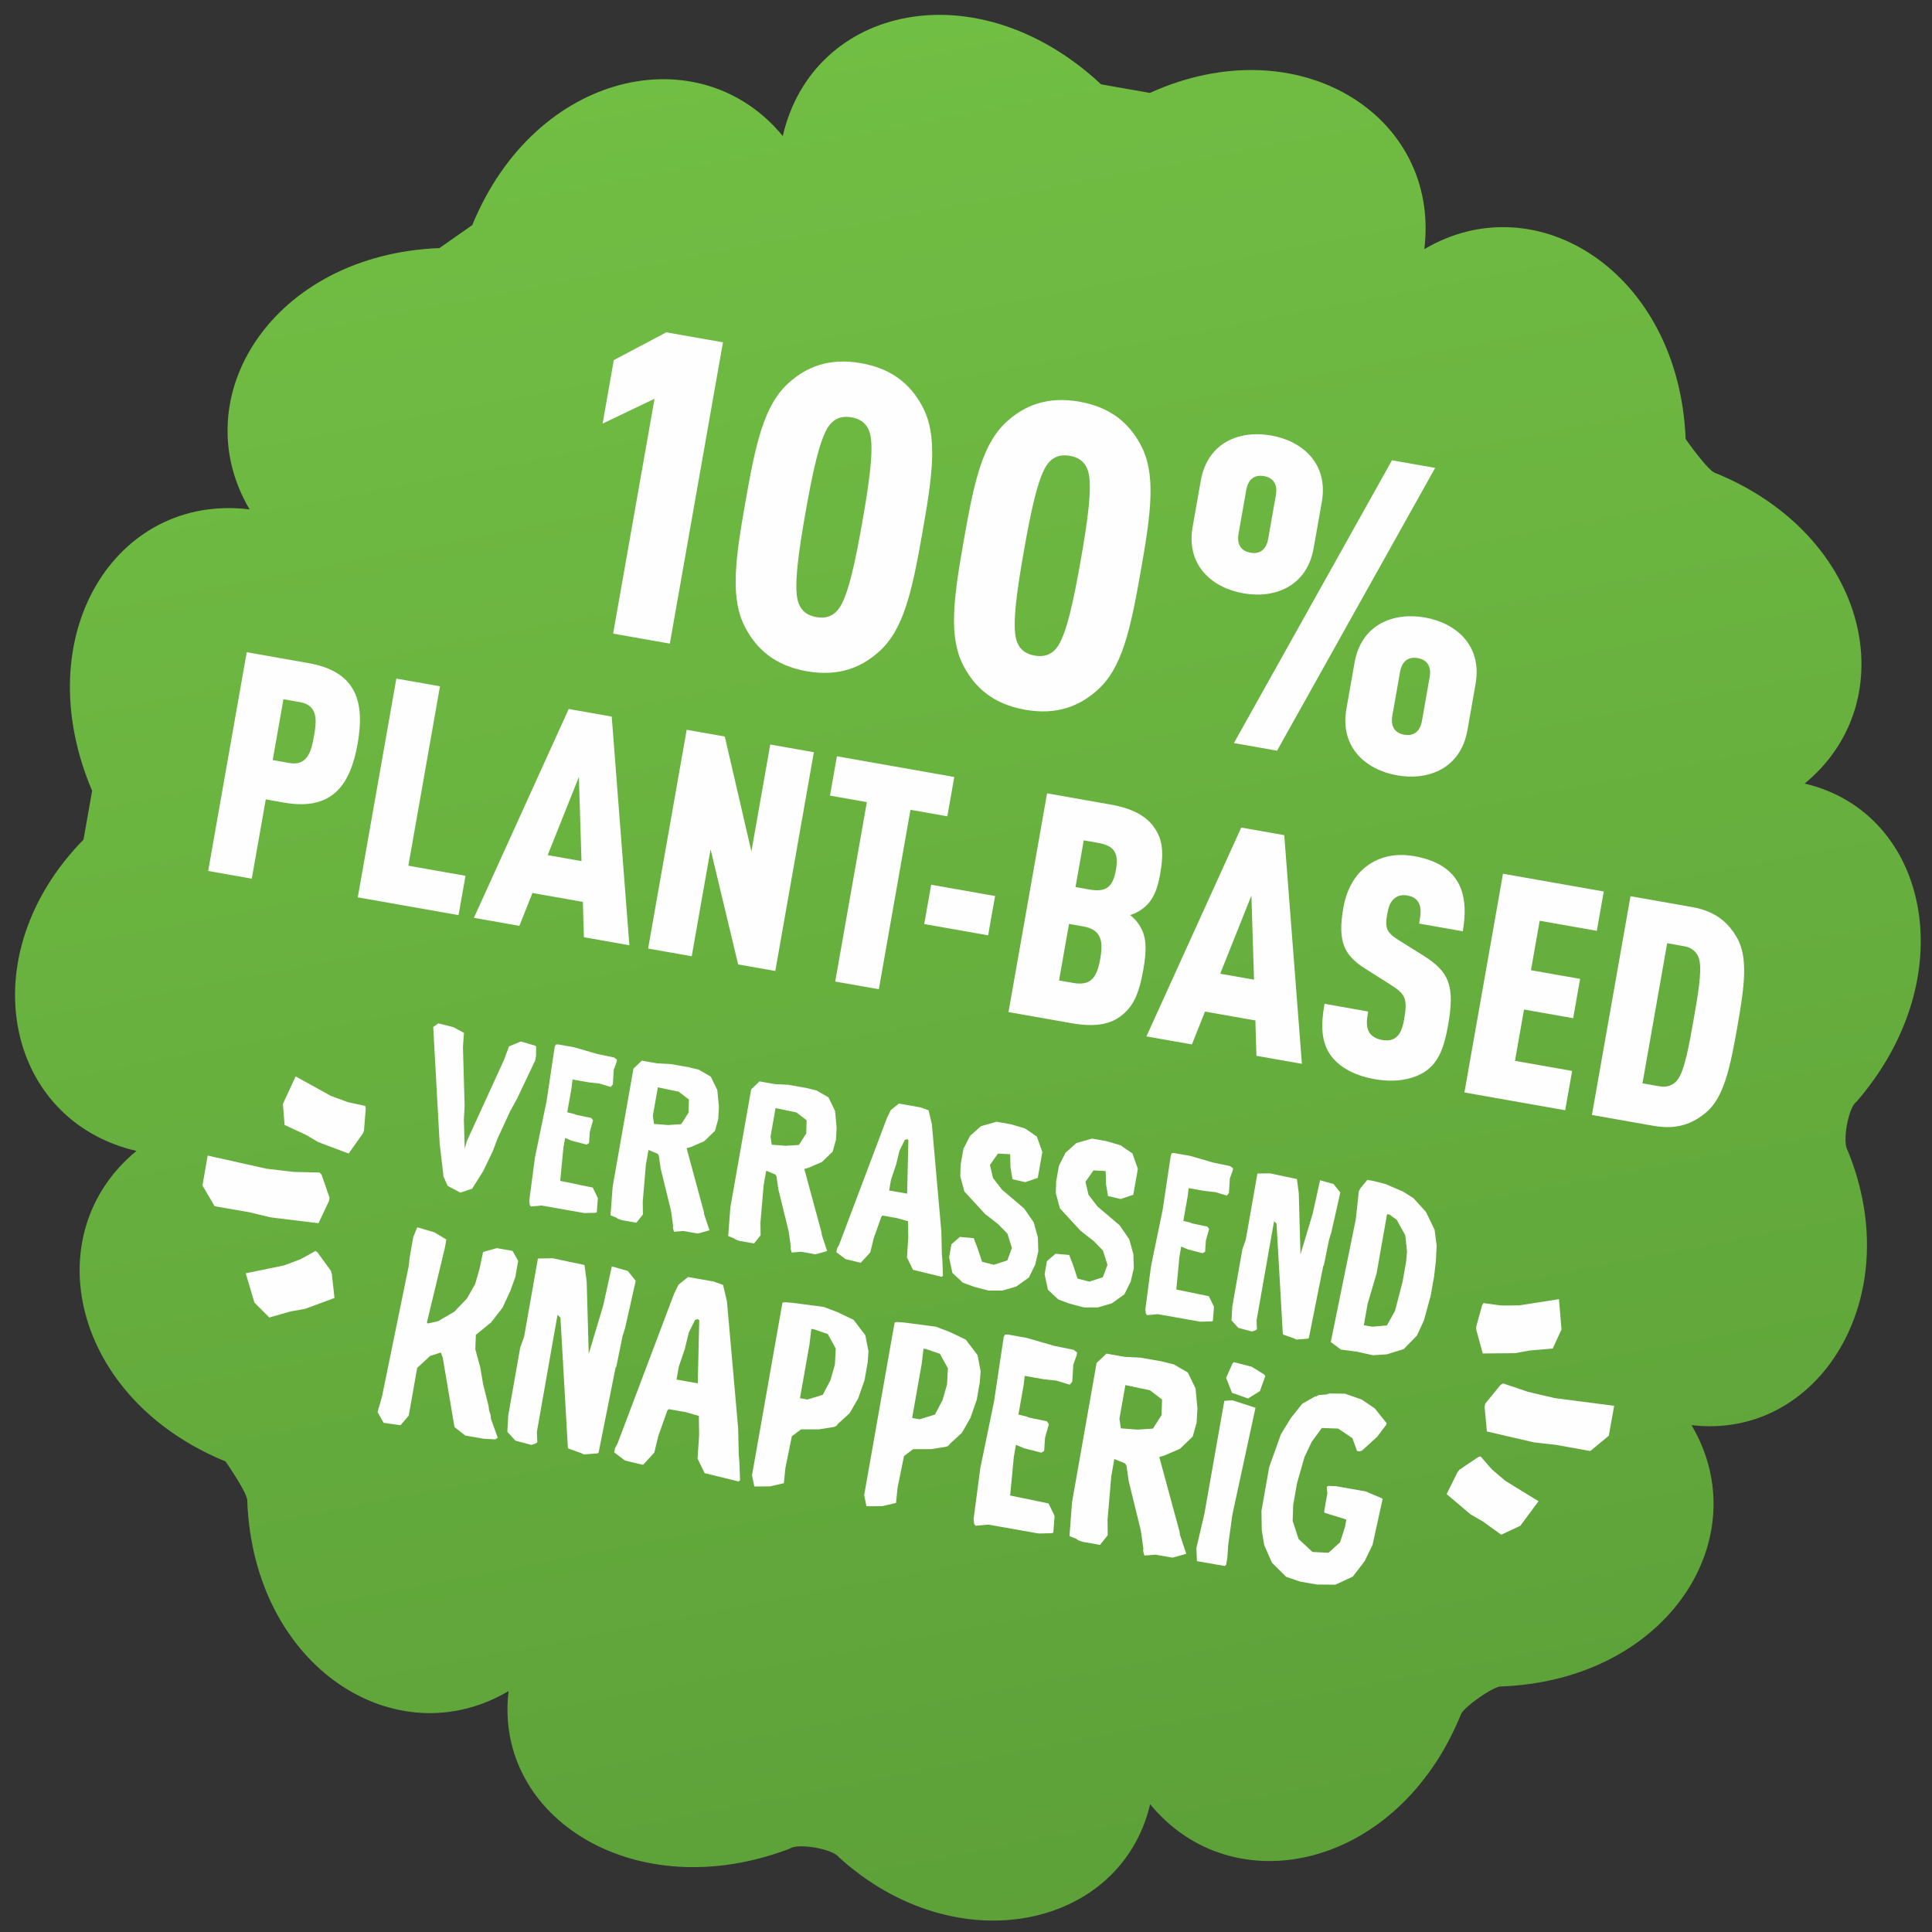
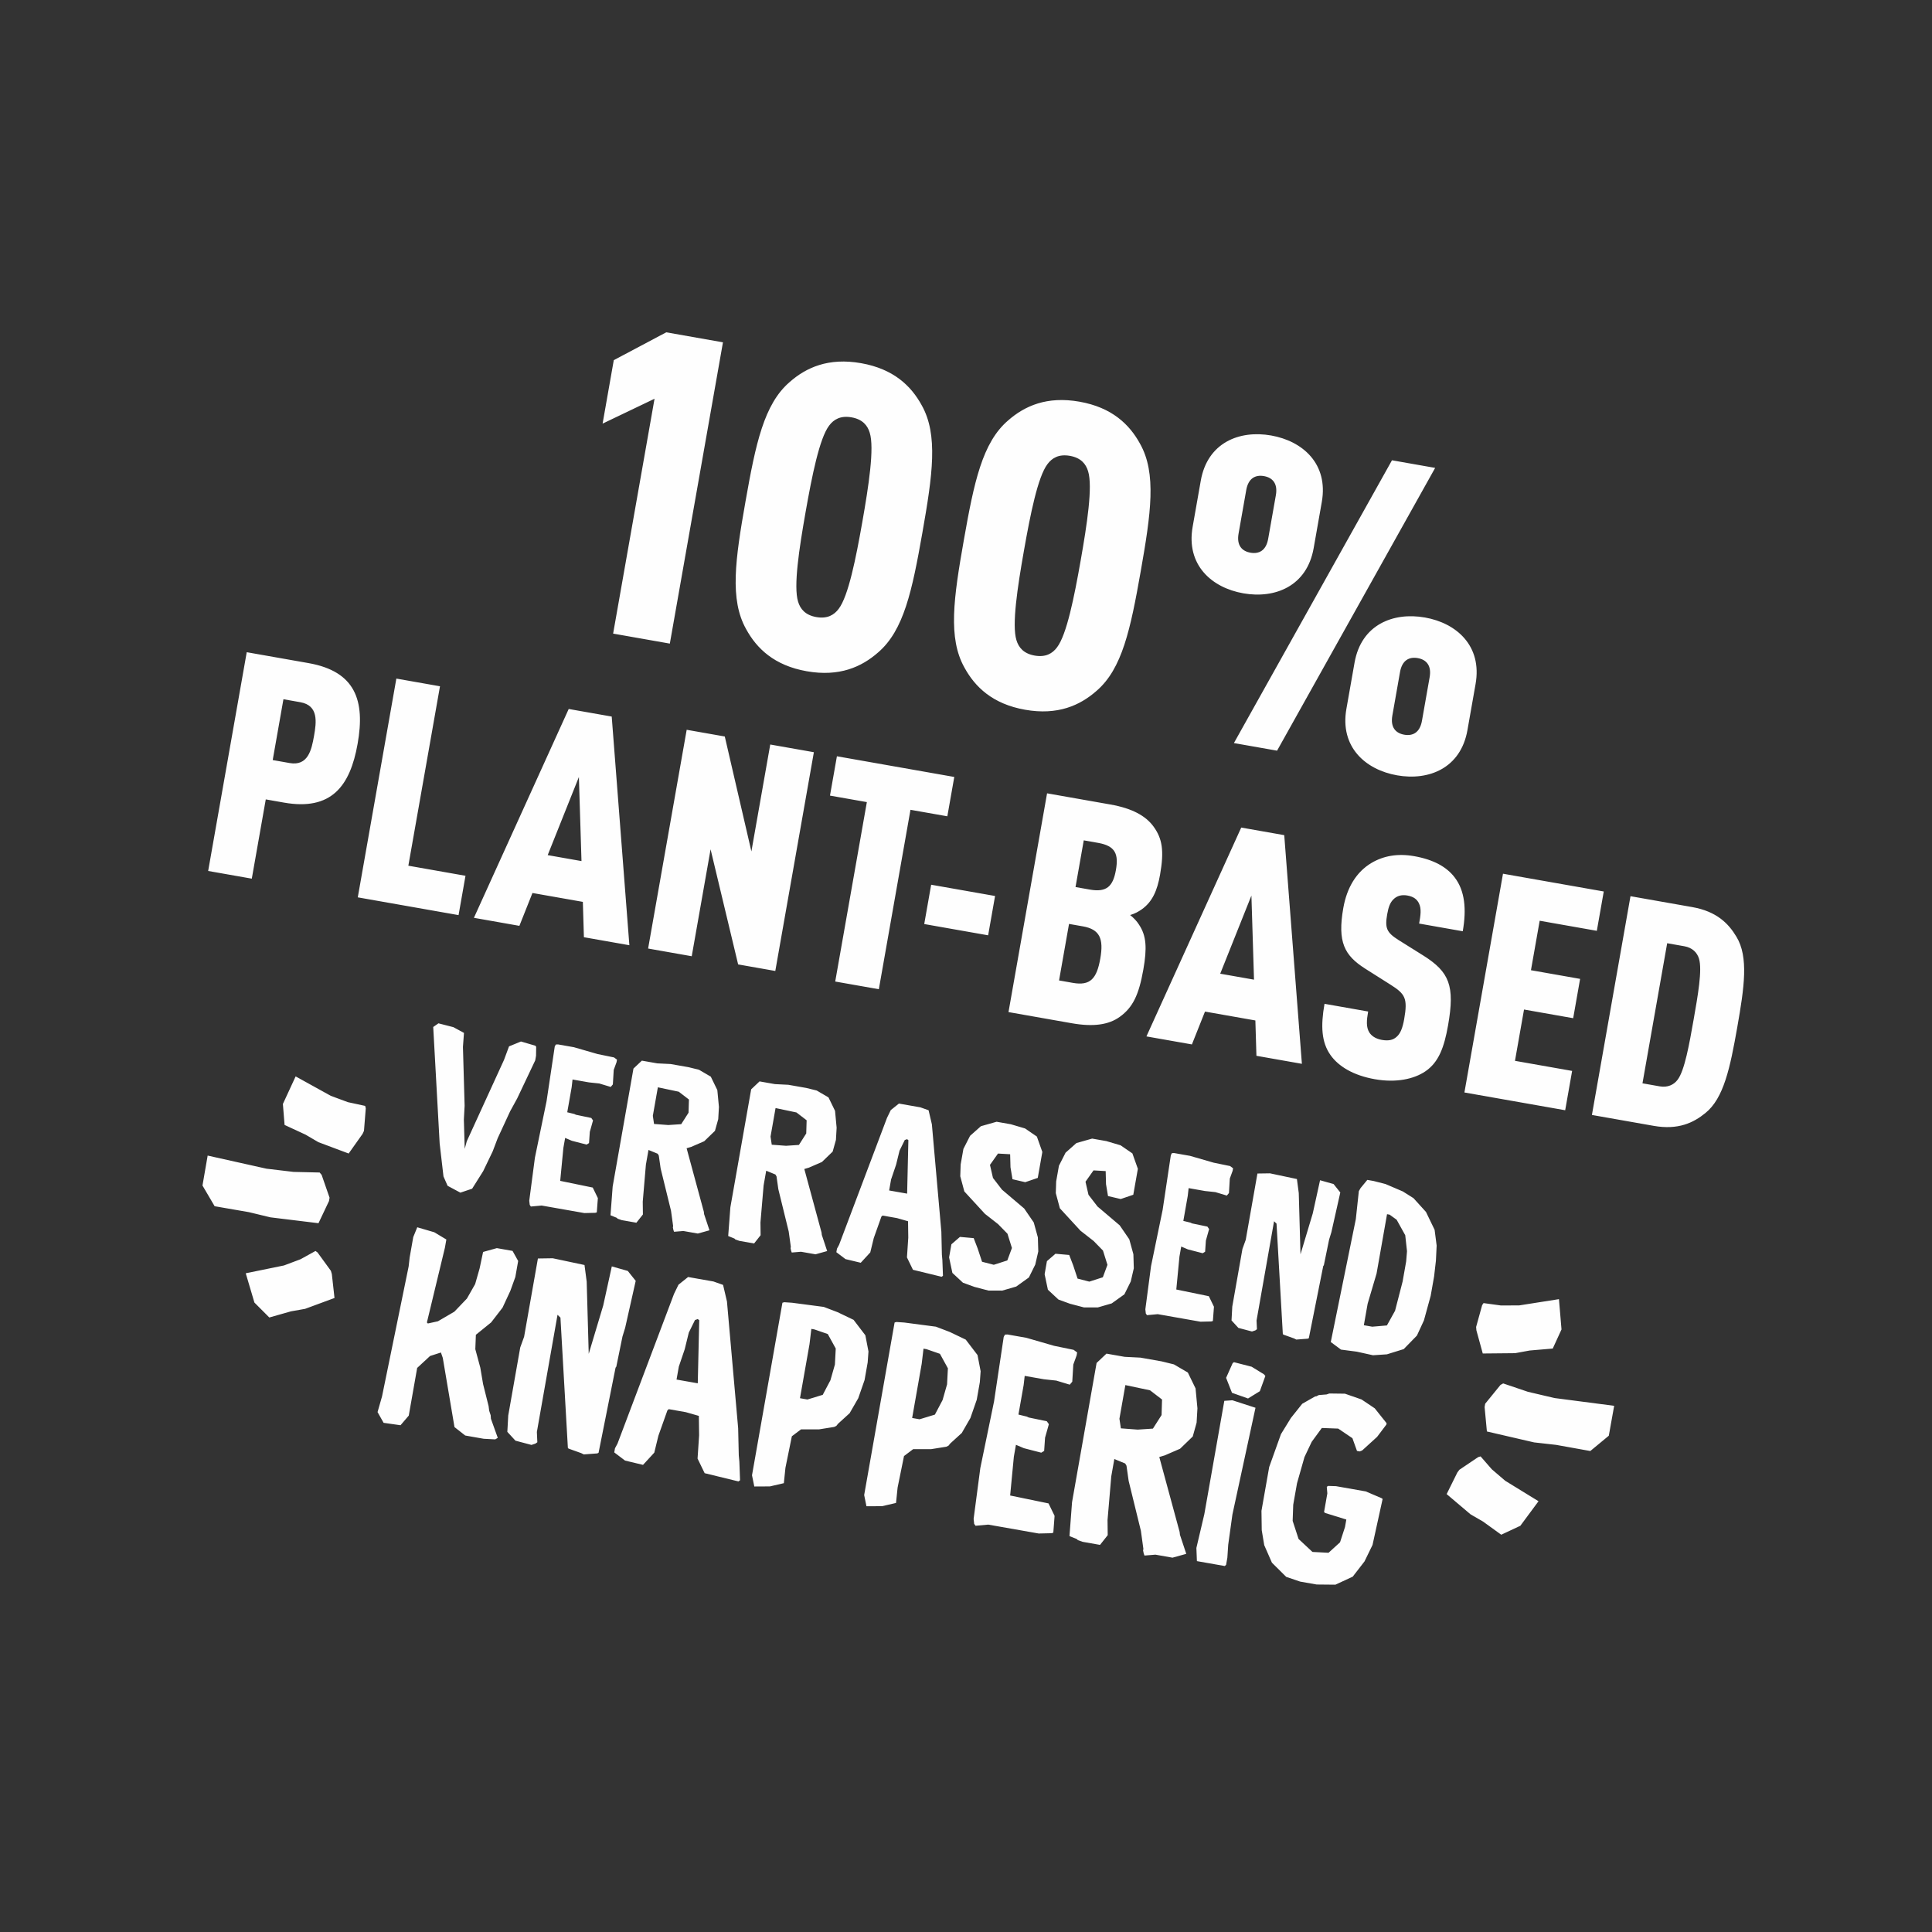
<svg xmlns="http://www.w3.org/2000/svg" width="165px" height="165px" viewBox="0 0 165 165" version="1.1">
  <rect x="0" y="0" width="165" height="165" fill="#333333" stroke="none" />
  <title>sticker_nl</title>
  <defs>
    <linearGradient x1="32.847%" y1="3.036%" x2="67.153%" y2="97.293%" id="linearGradient-1">
      <stop stop-color="#72BF44" offset="0%" />
      <stop stop-color="#5CA038" offset="100%" />
    </linearGradient>
  </defs>
  <g id="sticker_nl" stroke="none" stroke-width="1" fill="none" fill-rule="evenodd">
    <g id="Group" transform="translate(-10, -10)" fill="url(#linearGradient-1)">
-       <path d="M160.301,64.753 C171.187,65.358 176.629,78.662 169.372,90.757 C168.768,91.362 168.768,94.385 169.372,94.99 C176.629,106.48 171.187,119.784 160.301,120.389 C167.558,128.855 162.115,142.159 148.207,145.183 C147.602,145.183 145.183,147.602 145.183,148.207 C142.159,162.115 128.855,167.558 120.389,160.301 C119.784,171.187 106.48,176.629 94.99,169.372 C94.385,168.768 91.362,168.768 90.757,169.372 C78.662,176.629 65.358,171.187 64.753,160.301 C56.287,167.558 42.983,162.115 39.959,148.207 C39.959,147.602 37.54,145.183 37.54,145.183 C23.632,142.159 18.189,128.855 25.446,120.389 C13.956,119.784 8.513,106.48 16.375,94.99 L16.375,90.757 C8.513,78.662 13.956,65.358 25.446,64.753 C18.189,56.287 23.632,42.983 37.54,39.959 L39.959,37.54 C42.983,23.632 56.287,18.189 64.753,25.446 C65.358,13.956 78.662,8.513 90.757,16.375 L94.99,16.375 C106.48,8.513 119.784,13.956 120.389,25.446 C128.855,18.189 142.159,23.632 145.183,37.54 C145.183,37.54 147.602,39.959 148.207,39.959 C162.115,42.983 167.558,56.287 160.301,64.753 Z" id="Fill-1" transform="translate(92.676, 92.676) rotate(10) translate(-92.676, -92.676) " />
-     </g>
+       </g>
    <g id="Group-9" transform="translate(82.99, 81.527) rotate(10) translate(-82.99, -81.527) translate(17.528, 33.425)" fill="#FEFEFE">
      <path d="M24.322,74.592 L24.808,75.321 L25.983,75.706 L26.914,75.2 L27.583,73.559 L28.089,71.756 L28.312,70.582 L28.96,68.131 L29.365,66.936 L30.317,63.472 L30.317,63.067 L30.196,62.318 L30.115,62.237 L28.838,62.095 L27.907,62.682 L27.684,63.898 L25.76,71.291 L25.699,71.959 L25.193,69.508 L25.051,68.333 L24.038,63.412 L23.917,62.217 L22.945,61.892 L21.628,61.791 L21.243,62.176 L23.512,71.878 L24.322,74.592 Z M37.628,75.402 L37.75,75.341 L37.628,74.126 L37.041,73.316 L34.205,73.235 L33.983,70.42 L33.983,69.549 L34.59,69.691 L35.886,69.792 L36.069,69.63 L35.968,68.678 L36.069,67.665 L35.886,67.483 L34.549,67.442 L34.408,67.402 L33.78,67.361 L33.78,65.194 L33.739,64.526 L35.157,64.526 L36.048,64.465 L37.061,64.586 L37.203,64.343 L37.061,63.108 L37.183,62.419 L37.183,62.196 L36.899,62.055 L35.461,62.014 L33.375,61.791 L31.998,61.791 L31.815,61.832 L31.754,62.014 L31.876,66.733 L31.734,71.655 L31.896,75.362 L31.998,75.706 L32.119,75.828 L33.01,75.585 L36.717,75.585 L37.628,75.402 Z M31.833,93.981 L31.642,93.623 L31.522,93.24 L30.733,91.472 L30.256,90.133 L29.562,88.651 L29.395,87.432 L30.495,86.165 L31.235,84.755 L31.642,83.225 L31.857,81.983 L31.857,80.596 L31.235,79.832 L29.873,79.832 L28.773,80.358 L28.726,81.791 L28.582,83.178 L28.104,84.516 L27.243,85.807 L26.001,86.859 L25.188,87.193 L25.093,87.121 L25.499,80.573 L25.499,79.855 L24.376,79.425 L22.87,79.258 L22.679,80.142 L22.679,81.911 L22.727,82.676 L22.416,94.005 L22.272,95.391 L22.941,96.204 L24.399,96.156 L24.949,95.224 L24.949,91.089 L25.857,89.894 L26.718,89.44 L26.957,89.87 L28.965,95.511 L29.993,96.061 L31.594,96.061 L32.574,95.941 L32.765,95.774 L31.905,94.268 L31.833,93.981 Z M39.814,79.664 L39.671,83.082 L39.169,87.36 L37.926,81.314 L37.496,79.951 L34.724,79.855 L33.481,80.094 L33.481,86.883 L33.314,87.839 L33.314,93.742 L33.481,95.129 L34.294,95.75 L35.704,95.87 L36.014,95.702 L36.158,95.559 L35.966,94.698 L35.966,84.54 L36.253,84.732 L38.811,95.583 L38.882,95.63 L40.006,95.822 L40.245,95.893 L41.368,95.607 L41.464,95.535 L41.631,88.125 L41.679,88.03 L41.751,85.401 L41.846,84.636 L42.038,80.525 L41.225,79.808 L39.814,79.664 Z M16.689,69.822 L15.183,69.764 L13.651,69.486 L10.404,68.372 L9.741,70.881 L10.194,72.619 L12.107,73.126 L13.291,73.566 L16.007,74.072 L16.885,72.217 L16.959,71.938 L16.776,70.015 L16.689,69.822 Z M16.251,84.2 L14.853,82.852 L14.663,82.76 L13.526,83.679 L12.227,84.446 L9.127,85.671 L10.291,88.005 L11.765,89.04 L13.493,88.203 L14.646,87.783 L16.959,86.433 L16.38,84.459 L16.251,84.2 Z M21.715,48.98 L16.759,48.98 L16.759,33.42 L12.975,33.42 L12.975,52.391 L21.715,52.391 L21.715,48.98 Z M98.469,75.666 L99.421,75.422 L99.502,75.362 L99.644,69.083 L99.684,69.002 L99.745,66.773 L99.826,66.126 L99.988,62.642 L99.299,62.034 L98.104,61.913 L97.983,64.809 L97.557,68.435 L96.504,63.31 L96.14,62.156 L93.79,62.075 L92.737,62.277 L92.737,68.03 L92.595,68.84 L92.595,73.842 L92.737,75.017 L93.425,75.544 L94.621,75.645 L94.884,75.504 L95.005,75.382 L94.843,74.653 L94.843,66.045 L95.086,66.207 L97.254,75.402 L97.314,75.442 L98.266,75.605 L98.469,75.666 Z M14.503,80.381 L15.058,78.361 L15.057,78.073 L14.048,76.264 L13.847,76.1 L11.642,76.436 L9.315,76.567 L4.179,76.336 L4.187,78.931 L5.516,80.492 L8.485,80.483 L10.371,80.6 L14.503,80.381 Z M3.784,42.106 L3.784,36.831 L5.249,36.831 C6.848,36.831 6.901,38.27 6.901,39.469 C6.901,40.668 6.848,42.106 5.249,42.106 L3.784,42.106 Z M10.684,39.469 C10.684,35.765 9.459,33.42 5.356,33.42 L0,33.42 L0,52.391 L3.784,52.391 L3.784,45.517 L5.356,45.517 C9.459,45.517 10.684,43.172 10.684,39.469 L10.684,39.469 Z M80.06,93.121 L76.714,93.025 L76.45,89.703 L76.45,88.675 L77.168,88.842 L78.697,88.962 L78.913,88.771 L78.793,87.647 L78.913,86.452 L78.697,86.237 L77.12,86.189 L76.952,86.142 L76.211,86.094 L76.211,83.536 L76.164,82.748 L77.837,82.748 L78.889,82.676 L80.084,82.819 L80.251,82.532 L80.084,81.074 L80.227,80.262 L80.227,79.999 L79.893,79.832 L78.195,79.784 L75.734,79.521 L74.108,79.521 L73.893,79.569 L73.821,79.784 L73.965,85.353 L73.798,91.161 L73.989,95.535 L74.108,95.941 L74.252,96.084 L75.303,95.798 L79.677,95.798 L80.753,95.583 L80.896,95.511 L80.753,94.077 L80.06,93.121 Z M95.116,78.613 L93.562,78.493 L93.467,78.589 L93.132,79.927 L93.849,81.098 L95.283,81.337 L96.168,80.549 L96.406,79.186 L96.263,79.067 L95.116,78.613 Z M62.013,69.164 L62.013,68.212 L62.215,66.895 L62.297,65.66 L62.58,64.687 L62.762,64.586 L62.884,64.647 L63.573,69.164 L62.013,69.164 Z M65.193,75.483 L67.705,75.645 L67.806,75.544 L67.522,74.227 L67.401,73.782 L67.016,71.858 L64.626,62.966 L64.14,61.832 L63.411,61.71 L61.547,61.71 L60.96,62.378 L60.757,63.087 L58.61,74.471 L58.489,74.835 L58.489,75.139 L59.36,75.585 L60.697,75.666 L61.345,74.653 L61.426,73.397 L61.75,71.473 L61.831,71.372 L63.087,71.372 L64.059,71.473 L64.322,72.85 L64.504,74.531 L65.193,75.483 Z M83.34,74.41 L83.684,73.235 L83.745,72.081 L83.502,70.906 L82.935,69.711 L81.922,68.678 L79.775,67.422 L78.843,66.571 L78.398,65.518 L78.904,64.445 L79.937,64.323 L80.16,65.417 L80.504,66.389 L81.618,66.45 L82.611,65.903 L82.611,63.655 L81.922,62.439 L80.808,61.933 L79.552,61.791 L78.317,61.791 L77.061,62.399 L76.291,63.371 L75.927,64.566 L75.927,65.923 L76.069,66.916 L76.636,68.131 L78.702,69.711 L79.958,70.379 L80.889,71.047 L81.477,72.182 L81.274,73.296 L80.2,73.863 L79.168,73.782 L78.6,72.728 L78.114,71.919 L76.94,72.02 L76.332,72.769 L76.332,73.903 L76.838,75.159 L77.872,75.828 L78.904,76.01 L80.14,76.111 L81.294,75.909 L82.408,75.362 L83.34,74.41 Z M69.616,85.998 L69.186,87.337 L67.967,87.958 L67.322,87.958 L67.322,83.273 L67.25,81.959 L67.513,81.959 L68.708,82.15 L69.592,83.25 L69.76,84.612 L69.616,85.998 Z M71.887,81.696 L70.668,80.573 L69.21,80.166 L67.967,79.927 L65.242,80.047 L64.573,80.119 L64.43,80.19 L64.43,95.152 L64.788,96.061 L66.103,95.822 L67.226,95.344 L67.131,94.029 L67.202,91.281 L67.871,90.563 L69.377,90.3 L70.62,89.87 L70.787,89.751 L70.907,89.536 L71.719,88.484 L72.221,87.098 L72.484,85.472 L72.484,83.943 L72.389,83.011 L71.887,81.696 Z M29.787,38.989 L31.253,46.023 L28.322,46.023 L29.787,38.989 Z M27.602,49.434 L31.972,49.434 L32.585,52.391 L36.528,52.391 L31.652,33.42 L27.922,33.42 L23.046,52.391 L26.99,52.391 L27.602,49.434 Z M59.889,85.998 L59.459,87.337 L58.24,87.958 L57.595,87.958 L57.595,83.273 L57.523,81.959 L57.786,81.959 L58.981,82.15 L59.866,83.25 L60.033,84.612 L59.889,85.998 Z M62.16,81.696 L60.941,80.573 L59.483,80.166 L58.24,79.927 L55.516,80.047 L54.846,80.119 L54.703,80.19 L54.703,95.152 L55.062,96.061 L56.376,95.822 L57.499,95.344 L57.404,94.029 L57.476,91.281 L58.145,90.563 L59.65,90.3 L60.893,89.87 L61.061,89.751 L61.18,89.536 L61.993,88.484 L62.495,87.098 L62.758,85.472 L62.758,83.943 L62.662,83.011 L62.16,81.696 Z M93.993,81.72 L93.323,81.887 L93.323,91.71 L93.156,94.675 L93.395,95.774 L95.809,95.774 L95.905,95.654 L95.905,95.033 L95.785,93.933 L95.69,91.328 L96.048,82.007 L93.993,81.72 Z M42.469,66.936 L41.253,67.057 L41.031,66.389 L41.031,63.918 L42.854,63.978 L43.826,64.485 L43.988,65.599 L43.542,66.672 L42.469,66.936 Z M44.373,75.362 L44.373,75.483 L44.454,75.686 L44.535,75.828 L45.304,75.625 L46.56,75.625 L47.492,75.179 L46.803,73.903 L46.743,73.701 L44.353,68.617 L44.717,68.435 L45.73,67.766 L46.479,66.733 L46.581,65.7 L46.459,64.667 L46.074,63.27 L45.325,62.237 L44.231,61.832 L43.319,61.771 L41.76,61.771 L40.626,61.913 L39.289,61.913 L38.701,62.703 L38.701,72.931 L38.945,75.382 L39.512,75.504 L39.593,75.564 L39.957,75.625 L41.233,75.625 L41.659,74.835 L41.456,73.761 L41.172,70.602 L41.172,69.326 L42.003,69.508 L42.124,69.65 L42.469,70.703 L43.968,74.106 L44.373,75.362 Z M46.936,88.221 L46.936,87.098 L47.175,85.544 L47.271,84.086 L47.606,82.939 L47.821,82.819 L47.964,82.891 L48.777,88.221 L46.936,88.221 Z M53.294,93.671 L52.84,91.4 L50.019,80.907 L49.446,79.569 L48.585,79.425 L46.387,79.425 L45.693,80.214 L45.454,81.051 L42.921,94.483 L42.778,94.914 L42.778,95.272 L43.805,95.798 L45.383,95.893 L46.148,94.698 L46.243,93.217 L46.626,90.946 L46.721,90.826 L48.203,90.826 L49.351,90.946 L49.661,92.571 L49.876,94.555 L50.689,95.678 L53.653,95.87 L53.772,95.75 L53.438,94.196 L53.294,93.671 Z M87.731,85.281 L86.464,85.592 L85.031,85.735 L84.767,84.947 L84.767,82.03 L86.919,82.103 L88.066,82.7 L88.257,84.014 L87.731,85.281 Z M91.508,93.575 L88.687,87.576 L89.118,87.36 L90.313,86.572 L91.197,85.353 L91.316,84.134 L91.173,82.915 L90.719,81.266 L89.835,80.047 L88.544,79.569 L87.469,79.497 L85.628,79.497 L84.29,79.664 L82.712,79.664 L82.019,80.596 L82.019,92.667 L82.306,95.559 L82.975,95.702 L83.07,95.774 L83.501,95.846 L85.006,95.846 L85.508,94.914 L85.269,93.646 L84.935,89.918 L84.935,88.412 L85.915,88.627 L86.058,88.795 L86.464,90.038 L88.233,94.053 L88.711,95.535 L88.711,95.678 L88.807,95.917 L88.902,96.084 L89.811,95.846 L91.292,95.846 L92.392,95.32 L91.579,93.814 L91.508,93.575 Z M53.75,66.672 L52.676,66.936 L51.461,67.057 L51.238,66.389 L51.238,63.918 L53.061,63.978 L54.033,64.485 L54.195,65.599 L53.75,66.672 Z M55.512,75.625 L56.768,75.625 L57.699,75.179 L57.01,73.903 L56.95,73.701 L54.56,68.617 L54.924,68.435 L55.937,67.766 L56.687,66.733 L56.788,65.7 L56.666,64.667 L56.282,63.27 L55.532,62.237 L54.438,61.832 L53.527,61.771 L51.967,61.771 L50.833,61.913 L49.496,61.913 L48.909,62.703 L48.909,72.931 L49.152,75.382 L49.719,75.504 L49.8,75.564 L50.165,75.625 L51.44,75.625 L51.866,74.835 L51.664,73.761 L51.38,70.602 L51.38,69.326 L52.21,69.508 L52.332,69.65 L52.676,70.703 L54.175,74.106 L54.58,75.362 L54.58,75.483 L54.661,75.686 L54.742,75.828 L55.512,75.625 Z M64.558,5.725 C64.852,5.138 65.366,4.697 66.32,4.697 C67.274,4.697 67.788,5.138 68.081,5.725 C68.705,6.936 68.779,10.202 68.779,13.358 C68.779,16.514 68.705,19.78 68.081,20.991 C67.788,21.578 67.274,22.018 66.32,22.018 C65.366,22.018 64.852,21.578 64.558,20.991 C63.935,19.78 63.862,16.514 63.862,13.358 C63.862,10.202 63.935,6.936 64.558,5.725 L64.558,5.725 Z M66.32,26.716 C69.146,26.716 70.87,25.541 72.044,24.073 C73.879,21.835 73.99,18.385 73.99,13.358 C73.99,8.33 73.879,4.881 72.044,2.642 C70.87,1.175 69.146,0 66.32,0 C63.494,0 61.77,1.175 60.595,2.642 C58.76,4.881 58.65,8.33 58.65,13.358 C58.65,18.385 58.76,21.835 60.595,24.073 C61.77,25.541 63.494,26.716 66.32,26.716 L66.32,26.716 Z M86.644,46.023 L88.109,38.989 L89.575,46.023 L86.644,46.023 Z M89.974,33.42 L86.244,33.42 L81.368,52.391 L85.312,52.391 L85.925,49.434 L90.294,49.434 L90.907,52.391 L94.85,52.391 L89.974,33.42 Z M81.66,4.954 C81.66,3.927 82.21,3.523 82.944,3.523 C83.678,3.523 84.228,3.927 84.228,4.954 L84.228,8.734 C84.228,9.762 83.678,10.165 82.944,10.165 C82.21,10.165 81.66,9.762 81.66,8.734 L81.66,4.954 Z M82.944,13.688 C85.697,13.688 88.192,12.147 88.192,8.844 L88.192,4.844 C88.192,1.541 85.697,0 82.944,0 C80.192,0 77.697,1.541 77.697,4.844 L77.697,8.844 C77.697,12.147 80.192,13.688 82.944,13.688 L82.944,13.688 Z M88.118,26.422 L97.22,0.294 L93.476,0.294 L84.375,26.422 L88.118,26.422 Z M126.688,48.155 C126.449,48.634 125.969,48.98 125.276,48.98 L123.784,48.98 L123.784,36.831 L125.276,36.831 C125.969,36.831 126.449,37.177 126.688,37.657 C127.141,38.536 127.141,40.774 127.141,42.879 C127.141,44.984 127.141,47.275 126.688,48.155 L126.688,48.155 Z M129.513,35.259 C128.66,34.273 127.488,33.42 125.356,33.42 L120.001,33.42 L120.001,52.391 L125.356,52.391 C127.488,52.391 128.66,51.538 129.513,50.552 C130.845,49.034 130.925,46.369 130.925,42.879 C130.925,39.389 130.845,36.778 129.513,35.259 L129.513,35.259 Z M117.683,48.98 L112.727,48.98 L112.727,44.531 L116.99,44.531 L116.99,41.121 L112.727,41.121 L112.727,36.831 L117.683,36.831 L117.683,33.42 L108.944,33.42 L108.944,52.391 L117.683,52.391 L117.683,48.98 Z M118.723,76.624 L116.518,76.287 L116.316,76.452 L115.307,78.261 L115.307,78.549 L115.862,80.569 L119.994,80.788 L121.88,80.67 L124.849,80.68 L126.178,79.119 L126.186,76.524 L121.05,76.755 L118.723,76.624 Z M115.182,69.764 L113.676,69.822 L113.589,70.015 L113.406,71.938 L113.479,72.217 L114.358,74.072 L117.074,73.566 L118.258,73.126 L120.171,72.619 L120.624,70.881 L119.96,68.372 L116.714,69.486 L115.182,69.764 Z M97.727,34.46 C96.581,35.445 96.022,36.911 96.022,38.669 C96.022,41.627 96.821,42.639 98.74,43.439 L101.138,44.424 C102.497,44.984 102.79,45.304 102.79,47.116 C102.79,47.888 102.683,48.394 102.417,48.714 C102.177,49.034 101.804,49.194 101.218,49.194 C100.632,49.194 100.259,48.98 100.045,48.741 C99.699,48.341 99.646,47.782 99.646,47.009 L95.862,47.009 C95.862,48.954 96.182,50.286 97.114,51.218 C97.967,52.071 99.353,52.604 101.218,52.604 C103.056,52.604 104.495,52.018 105.347,51.192 C106.333,50.233 106.573,48.9 106.573,46.982 C106.573,43.545 105.88,42.479 103.482,41.494 L101.111,40.534 C100.019,40.081 99.806,39.735 99.806,38.536 C99.806,37.897 99.886,37.497 100.125,37.177 C100.338,36.884 100.685,36.671 101.218,36.671 C101.777,36.671 102.097,36.858 102.31,37.151 C102.63,37.577 102.63,38.19 102.63,38.856 L106.413,38.856 C106.413,36.937 105.987,35.419 104.948,34.46 C104.122,33.687 102.896,33.261 101.218,33.261 C99.779,33.261 98.633,33.687 97.727,34.46 L97.727,34.46 Z M97.293,17.982 C97.293,16.954 97.843,16.55 98.577,16.55 C99.311,16.55 99.861,16.954 99.861,17.982 L99.861,21.761 C99.861,22.789 99.311,23.193 98.577,23.193 C97.843,23.193 97.293,22.789 97.293,21.761 L97.293,17.982 Z M93.329,17.872 L93.329,21.872 C93.329,25.175 95.825,26.716 98.577,26.716 C101.329,26.716 103.825,25.175 103.825,21.872 L103.825,17.872 C103.825,14.569 101.329,13.028 98.577,13.028 C95.825,13.028 93.329,14.569 93.329,17.872 L93.329,17.872 Z M85.324,75.362 L85.426,75.706 L85.547,75.828 L86.438,75.585 L90.145,75.585 L91.056,75.402 L91.178,75.341 L91.056,74.126 L90.469,73.316 L87.633,73.235 L87.41,70.42 L87.41,69.549 L88.018,69.691 L89.315,69.792 L89.497,69.63 L89.396,68.678 L89.497,67.665 L89.315,67.483 L87.978,67.442 L87.836,67.402 L87.208,67.361 L87.208,65.194 L87.167,64.526 L88.585,64.526 L89.476,64.465 L90.489,64.586 L90.631,64.343 L90.489,63.108 L90.611,62.419 L90.611,62.196 L90.327,62.055 L88.889,62.014 L86.803,61.791 L85.426,61.791 L85.243,61.832 L85.182,62.014 L85.304,66.733 L85.162,71.655 L85.324,75.362 Z M61.013,46.236 L66.555,46.236 L66.555,42.826 L61.013,42.826 L61.013,46.236 Z M106.564,87.408 L103.982,87.408 L103.313,87.504 L103.217,87.6 L103.361,88.149 L103.361,89.751 L103.457,89.822 L105.345,90.061 L105.345,90.707 L105.154,92.069 L104.341,93.121 L102.978,93.288 L101.616,92.403 L100.851,90.969 L100.66,89.607 L100.66,87.743 L100.899,85.425 L101.281,84.038 L101.927,82.724 L103.313,82.532 L104.652,83.13 L105.225,84.134 L105.464,84.134 L105.655,84.014 L106.707,82.652 L107.305,81.481 L107.305,81.362 L106.086,80.286 L104.843,79.736 L103.361,79.497 L102.046,79.712 L101.831,79.832 L101.186,79.999 L100.995,80.142 L100.899,80.166 L99.919,80.979 L99.178,82.341 L98.581,83.847 L98.079,86.787 L98.079,90.587 L98.389,92.212 L98.82,93.432 L99.728,94.794 L101.138,95.774 L102.381,95.965 L103.815,95.965 L105.393,95.702 L106.731,94.77 L107.496,93.312 L107.926,91.806 L108.093,87.791 L107.998,87.743 L106.564,87.408 Z M45.622,5.725 C45.916,5.138 46.43,4.697 47.384,4.697 C48.338,4.697 48.852,5.138 49.145,5.725 C49.769,6.936 49.843,10.202 49.843,13.358 C49.843,16.514 49.769,19.78 49.145,20.991 C48.852,21.578 48.338,22.018 47.384,22.018 C46.43,22.018 45.916,21.578 45.622,20.991 C44.999,19.78 44.925,16.514 44.925,13.358 C44.925,10.202 44.999,6.936 45.622,5.725 L45.622,5.725 Z M47.384,26.716 C50.21,26.716 51.934,25.541 53.109,24.073 C54.943,21.835 55.054,18.385 55.054,13.358 C55.054,8.33 54.943,4.881 53.109,2.642 C51.934,1.175 50.21,0 47.384,0 C44.558,0 42.834,1.175 41.66,2.642 C39.825,4.881 39.714,8.33 39.714,13.358 C39.714,18.385 39.825,21.835 41.66,24.073 C42.834,25.541 44.558,26.716 47.384,26.716 L47.384,26.716 Z M41.936,43.119 L45.96,52.391 L49.183,52.391 L49.183,33.42 L45.4,33.42 L45.4,42.692 L41.457,33.42 L38.153,33.42 L38.153,52.391 L41.936,52.391 L41.936,43.119 Z M30.54,26.422 L35.458,26.422 L35.458,0.294 L30.54,0.294 L26.54,3.413 L26.54,8.917 L30.54,6.055 L30.54,26.422 Z M58.162,52.391 L58.162,36.831 L61.359,36.831 L61.359,33.42 L51.181,33.42 L51.181,36.831 L54.379,36.831 L54.379,52.391 L58.162,52.391 Z M73.189,44.078 L74.388,44.078 C75.853,44.078 76.333,44.797 76.333,46.529 C76.333,48.261 75.907,48.98 74.388,48.98 L73.189,48.98 L73.189,44.078 Z M73.189,36.831 L74.441,36.831 C75.933,36.831 76.333,37.47 76.333,38.856 C76.333,40.241 75.907,40.881 74.441,40.881 L73.189,40.881 L73.189,36.831 Z M69.406,52.391 L74.894,52.391 C76.786,52.391 78.038,51.965 78.837,51.139 C79.797,50.153 80.116,49.007 80.116,46.822 C80.116,44.957 79.877,43.918 79.077,43.092 C78.864,42.852 78.544,42.613 78.198,42.426 C78.571,42.24 78.837,42.026 79.077,41.787 C79.877,40.987 80.116,39.948 80.116,38.589 C80.116,36.511 79.77,35.525 78.864,34.646 C78.038,33.847 76.786,33.42 74.894,33.42 L69.406,33.42 L69.406,52.391 Z M116.839,83.679 L115.702,82.76 L115.512,82.852 L114.114,84.2 L113.985,84.459 L113.406,86.433 L115.719,87.783 L116.872,88.203 L118.6,89.04 L120.074,88.005 L121.238,85.671 L118.138,84.446 L116.839,83.679 Z M75.056,74.41 L75.401,73.235 L75.461,72.081 L75.218,70.906 L74.651,69.711 L73.638,68.678 L71.492,67.422 L70.56,66.571 L70.114,65.518 L70.621,64.445 L71.653,64.323 L71.876,65.417 L72.221,66.389 L73.335,66.45 L74.327,65.903 L74.327,63.655 L73.638,62.439 L72.524,61.933 L71.268,61.791 L70.033,61.791 L68.777,62.399 L68.008,63.371 L67.643,64.566 L67.643,65.923 L67.785,66.916 L68.352,68.131 L70.418,69.711 L71.674,70.379 L72.606,71.047 L73.193,72.182 L72.99,73.296 L71.917,73.863 L70.884,73.782 L70.317,72.728 L69.831,71.919 L68.656,72.02 L68.048,72.769 L68.048,73.903 L68.554,75.159 L69.588,75.828 L70.621,76.01 L71.856,76.111 L73.011,75.909 L74.125,75.362 L75.056,74.41 Z M106.55,69.205 L106.348,71.777 L105.881,73.134 L104.666,73.458 L103.937,73.458 L103.937,71.595 L104.241,68.921 L104.241,63.776 L104.464,63.776 L105.132,64.1 L106.084,65.275 L106.469,66.592 L106.55,67.462 L106.55,69.205 Z M108.879,65.68 L108.474,64.383 L107.481,63.007 L106.226,62.034 L105.233,61.629 L103.674,61.264 L102.62,61.183 L102.074,61.183 L101.628,61.973 L101.527,62.257 L101.689,64.647 L101.405,75.362 L102.377,75.848 L103.734,75.787 L105.153,75.848 L106.307,75.564 L107.644,74.876 L108.555,73.539 L108.919,72.161 L109.122,69.994 L109.122,68.313 L109.041,66.956 L108.879,65.68 Z" id="Fill-7" />
    </g>
  </g>
</svg>